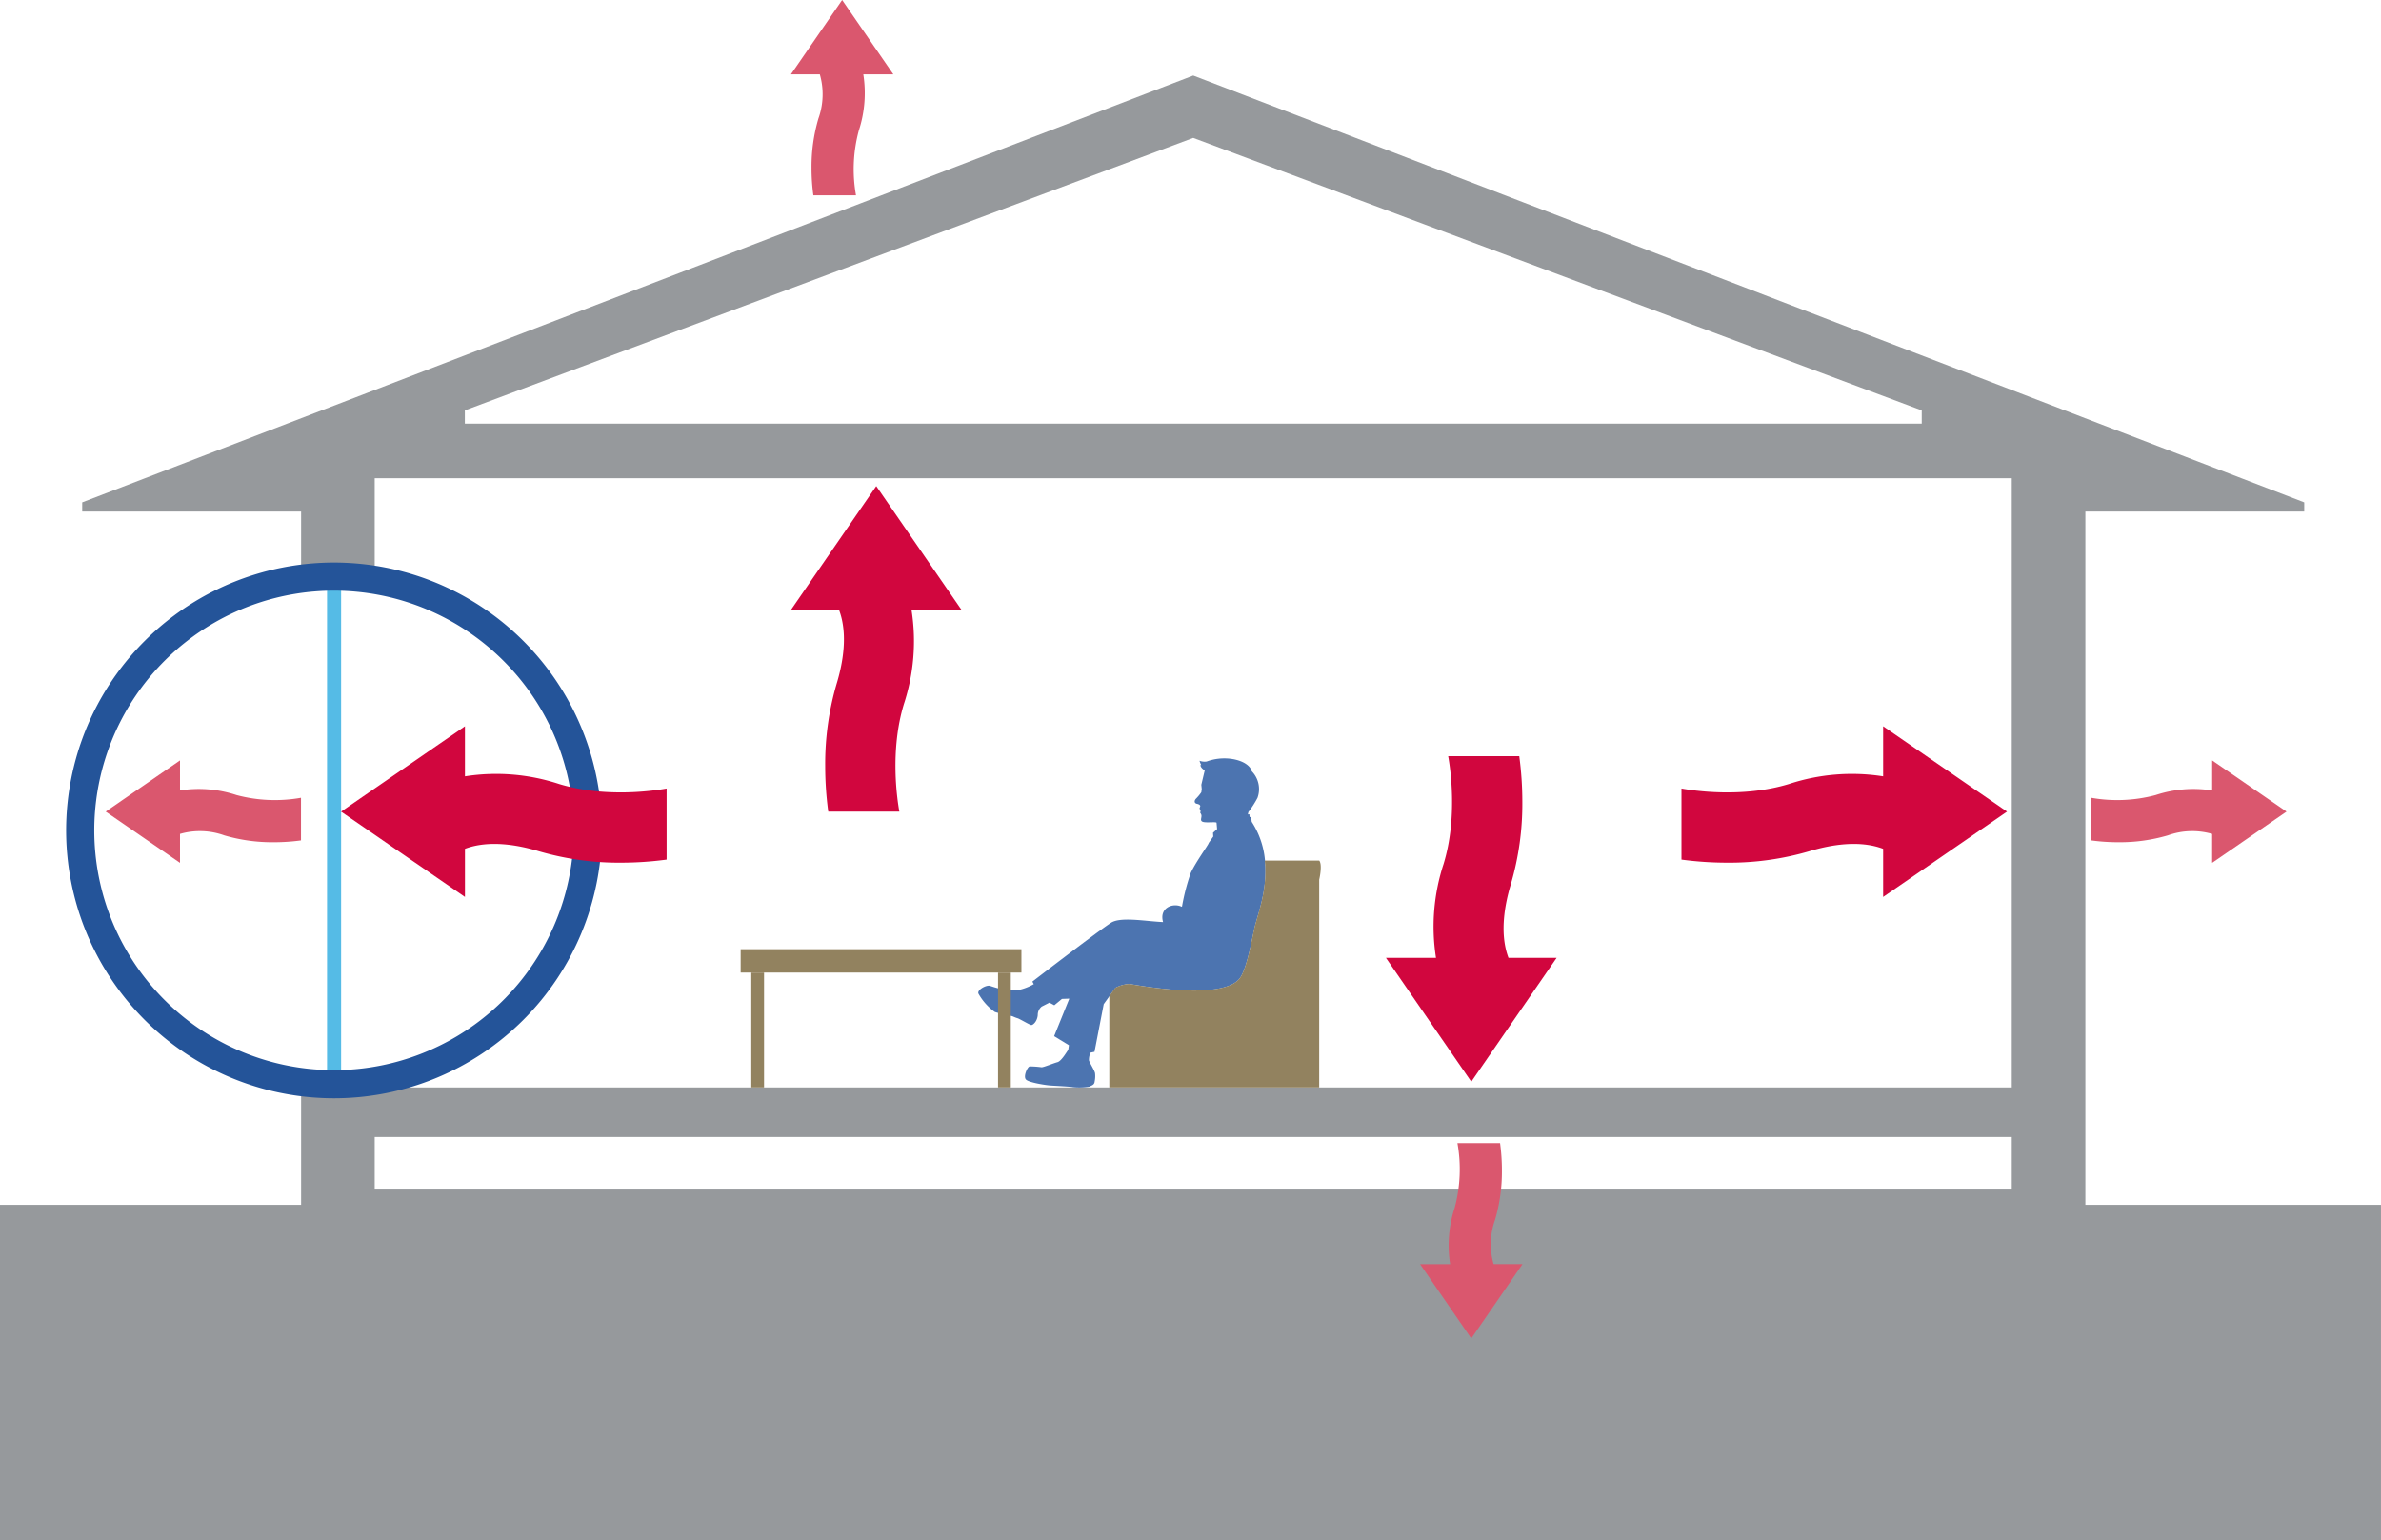
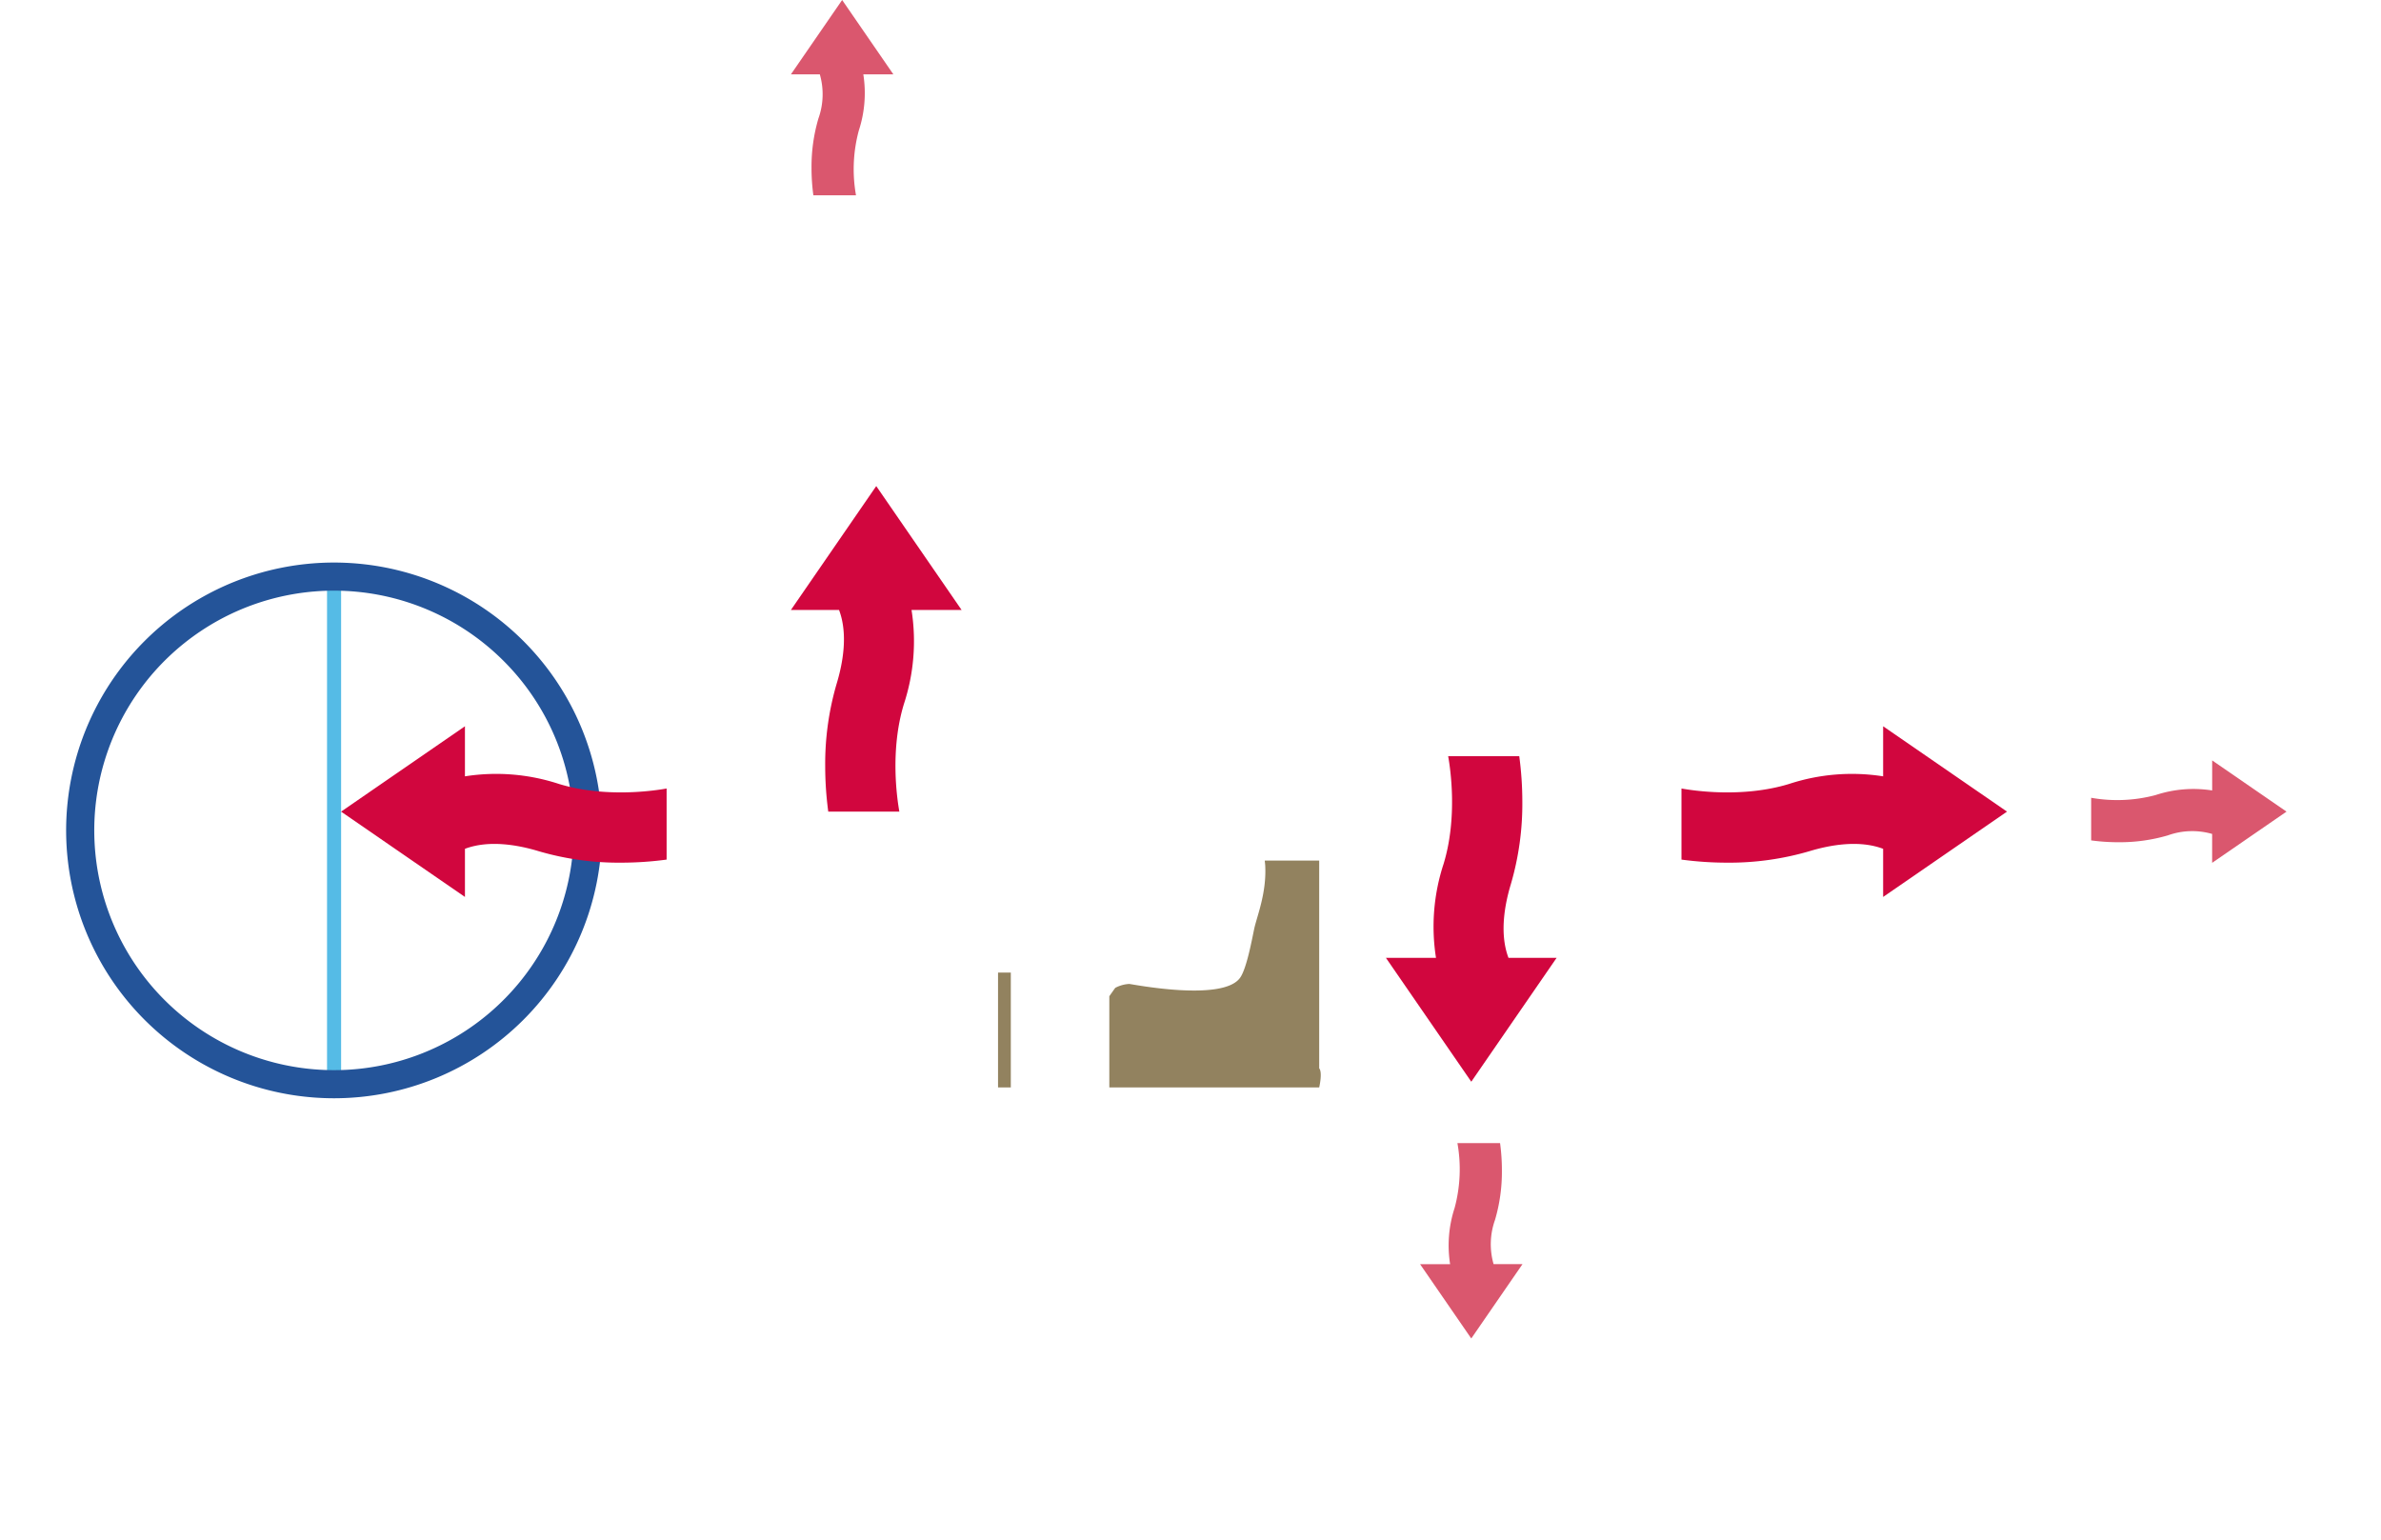
<svg xmlns="http://www.w3.org/2000/svg" id="グループ_3" data-name="グループ 3" width="350.809" height="226.953" viewBox="0 0 350.809 226.953">
  <defs>
    <clipPath id="clip-path">
      <rect id="長方形_5" data-name="長方形 5" width="350.809" height="226.953" fill="none" />
    </clipPath>
  </defs>
-   <path id="パス_1" data-name="パス 1" d="M55.208,160.967h241.2v7.607H55.208ZM68.489,53.909,175.807,13.761,283.143,53.909v1.947H68.489ZM12.112,67.458v1.353H44.364v8.753H55.208V63.906h241.2v89.758H44.364v17.3H0V220.4H350.806V170.964H307.253V68.811H339.5V67.46L175.807,4.572Z" transform="translate(0 6.557)" fill="#96999c" />
  <rect id="長方形_1" data-name="長方形 1" width="2.074" height="76.103" transform="translate(48.184 84.121)" fill="#55bbe6" />
  <g id="グループ_2" data-name="グループ 2">
    <g id="グループ_1" data-name="グループ 1" clip-path="url(#clip-path)">
-       <path id="パス_2" data-name="パス 2" d="M101.5,61.731a12.435,12.435,0,0,0-2-6.477l-.08-.674-.231-.041-.037-.4-.222.029.08-.351a14.1,14.1,0,0,0,1.346-2.1A3.77,3.77,0,0,0,99.5,47.8c-.161-.733-1.178-1.575-3.077-1.828a7.587,7.587,0,0,0-3.561.4,2.112,2.112,0,0,1-1.054-.114,3.536,3.536,0,0,0,.253.633H92l-.061-.012c.061.533.672.784.633.842l-.146.606L92.076,49.8l.063.628-.063.475a7,7,0,0,1-.769.93c-.253.241-.329.647.08.762.4.078.548.224.533.37l-.112.338.161.28-.049.372a.652.652,0,0,1,.168.582c-.027.309-.231.679.409.769s1.733-.066,1.823.088l.08.935-.6.545.037.548-.669.944c0,.229-1.928,2.814-2.673,4.481a32.075,32.075,0,0,0-1.271,4.927l-.136-.049c-1.327-.545-3.233.282-2.646,2.305-2.544-.112-6.236-.818-7.67.1-2.008,1.3-11.586,8.67-11.586,8.67l.209.372a8.022,8.022,0,0,1-2.137.845c-.127,0-1.587.041-1.967.041a16.9,16.9,0,0,1-2.342-.635c-.548-.166-1.925.594-1.714,1.137a8.27,8.27,0,0,0,2.42,2.714c.63.217,2.473.587,2.595.633s.465.209.757.292,1.76.966,2.006,1,.879-.5.966-1.46a1.577,1.577,0,0,1,.584-1.263L69.7,81.9l.716.385,1.127-.932,1.086-.041-2.237,5.53,2.179,1.331-.1.7c-.124.08-.957,1.631-1.592,1.8s-2.006.75-2.339.75a12.623,12.623,0,0,0-1.757-.124c-.336.083-.964,1.465-.548,1.925s2.972.837,3.559.881,3.1.161,3.347.246a9.025,9.025,0,0,0,2.517-.085c.119-.161.662-.161.706-.752a3.74,3.74,0,0,0,.058-1.2c-.034-.363-.852-1.638-.9-1.921a2.516,2.516,0,0,1,.234-1.122l.584-.129,1.358-7.022,1.718-2.393a4.993,4.993,0,0,1,2.05-.574c.414.024,13.848,2.7,16.352-.935.927-1.334,1.677-5.358,2.057-7.149.372-1.809,1.838-5.231,1.631-9.33" transform="translate(84.922 65.827)" fill="#4c74b0" />
-       <path id="パス_3" data-name="パス 3" d="M98.07,52.09H90.137l-.092.012c.024.248.061.487.073.752.207,4.1-1.256,7.521-1.631,9.33S87.36,68,86.433,69.333c-2.507,3.637-15.941.961-16.355.937a4.956,4.956,0,0,0-2.05.572c-.083.1-.487.674-.881,1.234V85.518H98.07V54.911s.518-2.193,0-2.821" transform="translate(96.297 74.704)" fill="#92825f" />
-       <rect id="長方形_2" data-name="長方形 2" width="41.368" height="3.444" transform="translate(109.127 139.855)" fill="#92825f" />
-       <rect id="長方形_3" data-name="長方形 3" width="1.879" height="16.922" transform="translate(110.694 143.299)" fill="#92825f" />
+       <path id="パス_3" data-name="パス 3" d="M98.07,52.09H90.137l-.092.012c.024.248.061.487.073.752.207,4.1-1.256,7.521-1.631,9.33S87.36,68,86.433,69.333c-2.507,3.637-15.941.961-16.355.937a4.956,4.956,0,0,0-2.05.572c-.083.1-.487.674-.881,1.234V85.518H98.07s.518-2.193,0-2.821" transform="translate(96.297 74.704)" fill="#92825f" />
      <rect id="長方形_4" data-name="長方形 4" width="1.882" height="16.922" transform="translate(147.048 143.299)" fill="#92825f" />
      <path id="パス_4" data-name="パス 4" d="M64.516,61.551a29.638,29.638,0,0,0,1.129-13.877h7.375L60.446,29.423,47.874,47.674h7.091c1.331,3.515.589,7.762-.351,10.864A41.959,41.959,0,0,0,52.925,70.66a50.321,50.321,0,0,0,.453,6.728H63.852c-.309-1.714-1.424-8.977.665-15.836" transform="translate(68.657 42.196)" fill="#d1063e" />
      <path id="パス_5" data-name="パス 5" d="M92.395,61.612a29.592,29.592,0,0,0-1.129,13.875H83.89L96.465,93.735l12.572-18.249h-7.091c-1.331-3.515-.589-7.762.351-10.864A42.055,42.055,0,0,0,103.986,52.5a50.384,50.384,0,0,0-.453-6.728H93.059c.309,1.714,1.422,8.977-.665,15.839" transform="translate(120.309 65.644)" fill="#d1063e" />
      <path id="パス_6" data-name="パス 6" d="M91.06,78.7a17.749,17.749,0,0,0-.677,8.325H85.956L93.5,97.975l7.546-10.951H96.79A10.616,10.616,0,0,1,97,80.5a25.063,25.063,0,0,0,1.013-7.273,29.72,29.72,0,0,0-.27-4.036H91.46a21.918,21.918,0,0,1-.4,9.5" transform="translate(123.272 99.236)" fill="#da576e" />
      <path id="パス_7" data-name="パス 7" d="M117.615,52.467a29.64,29.64,0,0,1,13.877-1.129V43.962l18.251,12.575L131.492,69.109V62.018c-3.512-1.331-7.762-.589-10.863.351a41.949,41.949,0,0,1-12.122,1.689,50.382,50.382,0,0,1-6.728-.453V53.131c1.716.309,8.977,1.424,15.836-.665" transform="translate(145.964 63.047)" fill="#d1063e" />
      <path id="パス_8" data-name="パス 8" d="M136.079,51.132a17.749,17.749,0,0,1,8.325-.677V46.028l10.954,7.546L144.4,61.12V56.862a10.6,10.6,0,0,0-6.514.209,25.105,25.105,0,0,1-7.278,1.013,29.682,29.682,0,0,1-4.033-.27v-6.28a21.96,21.96,0,0,0,9.5-.4" transform="translate(181.53 66.01)" fill="#da576e" />
      <path id="パス_9" data-name="パス 9" d="M80.864,73.521H78.795A35.324,35.324,0,1,1,68.45,48.54,35.2,35.2,0,0,1,78.795,73.521h4.14a39.466,39.466,0,1,0-39.457,39.462A39.469,39.469,0,0,0,82.935,73.521Z" transform="translate(5.742 48.835)" fill="#245499" />
      <path id="パス_10" data-name="パス 10" d="M52.769,52.467a29.623,29.623,0,0,0-13.875-1.129V43.962L20.646,56.537,38.895,69.109V62.018c3.515-1.331,7.765-.589,10.864.351A41.971,41.971,0,0,0,61.88,64.058a50.352,50.352,0,0,0,6.728-.453V53.131c-1.714.309-8.977,1.424-15.839-.665" transform="translate(29.609 63.047)" fill="#d1063e" />
-       <path id="パス_11" data-name="パス 11" d="M25.672,51.132a17.752,17.752,0,0,0-8.325-.677V46.028L6.4,53.574,17.347,61.12V56.862a10.608,10.608,0,0,1,6.516.209,25.079,25.079,0,0,0,7.276,1.013,29.723,29.723,0,0,0,4.036-.27v-6.28a21.971,21.971,0,0,1-9.5-.4" transform="translate(9.173 66.01)" fill="#da576e" />
      <path id="パス_12" data-name="パス 12" d="M57.862,19.276a17.749,17.749,0,0,0,.677-8.325h4.425L55.421,0,47.875,10.951H52.13a10.6,10.6,0,0,1-.209,6.519,25.152,25.152,0,0,0-1.013,7.276,29.653,29.653,0,0,0,.273,4.033h6.282a21.878,21.878,0,0,1,.4-9.5" transform="translate(68.659 0)" fill="#da576e" />
    </g>
  </g>
</svg>